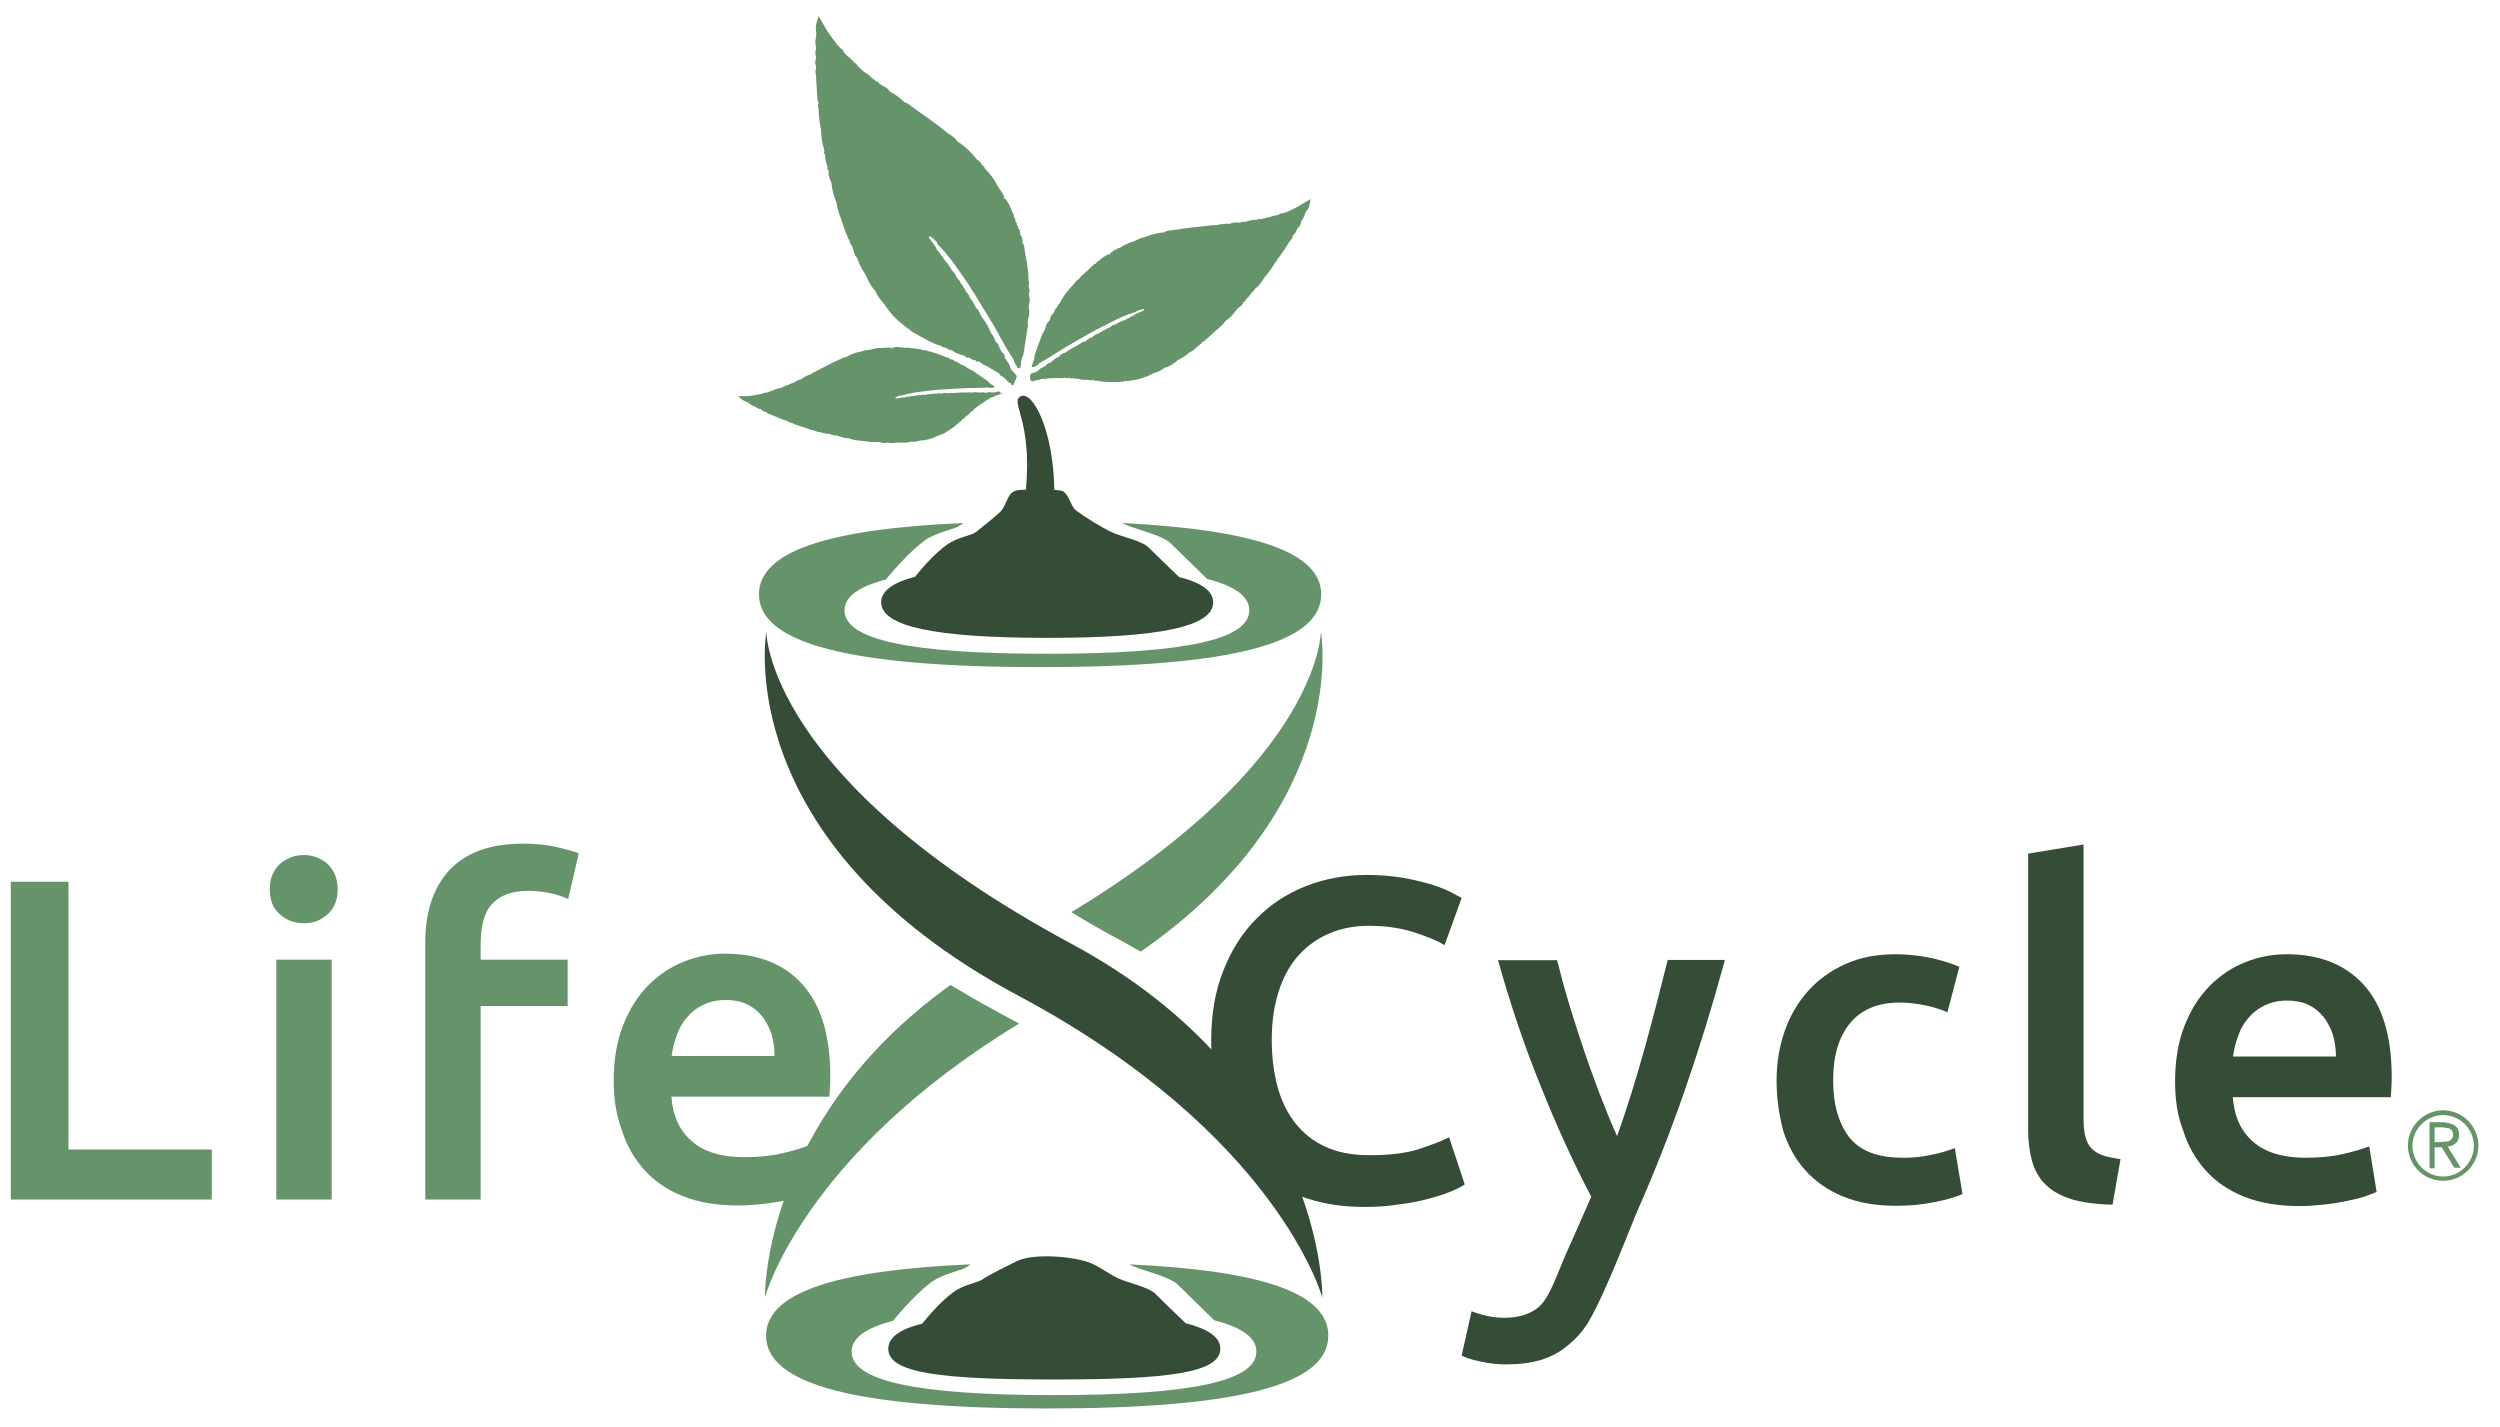
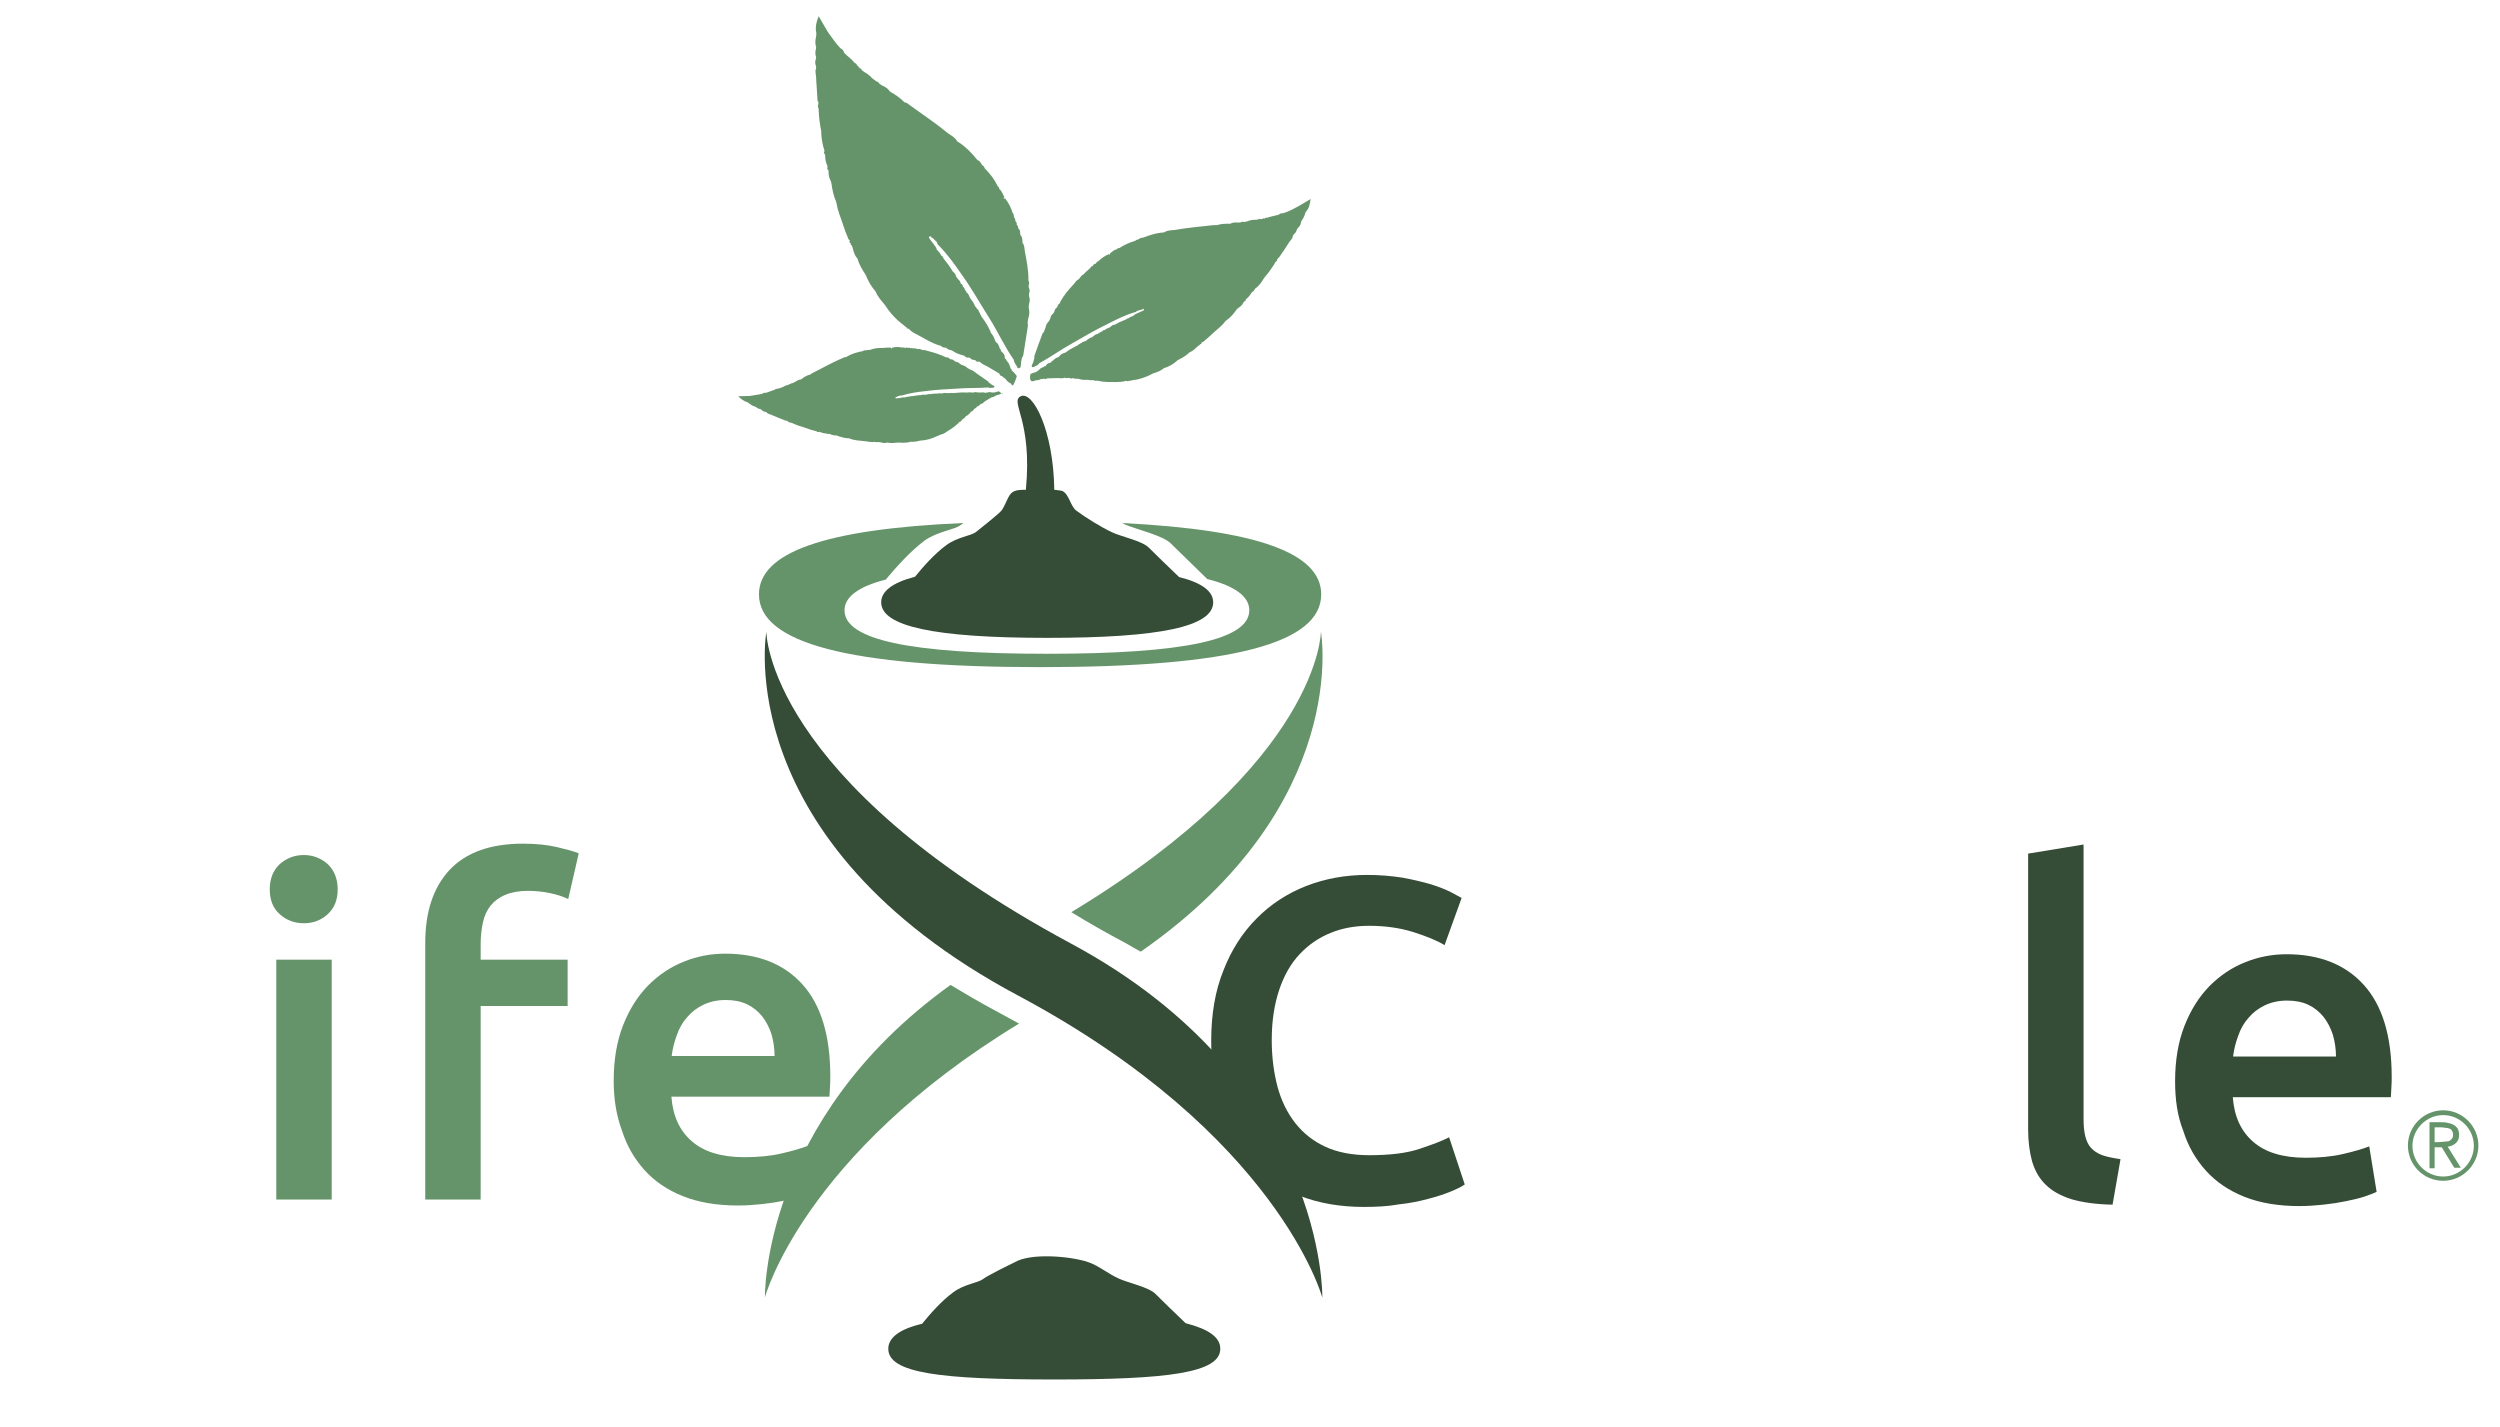
<svg xmlns="http://www.w3.org/2000/svg" version="1.1" id="Layer_1" x="0px" y="0px" viewBox="0 0 879.5 502" style="enable-background:new 0 0 879.5 502;" xml:space="preserve">
  <style type="text/css"> .st0{fill:#65956A;} .st1{fill:#344C36;} .st2{fill:#65946A;} .st3{fill:none;stroke:#65946A;stroke-miterlimit:10;} .st4{fill:#66946A;} .st5{fill:#354C36;} .st6{fill:#65936A;} </style>
-   <path class="st4" d="M467.3,469.9c0,17.2-31.3,25.6-98.9,25.6c-67.5,0-98.9-8.5-98.9-25.6c0-14.7,23-23,71.9-25.1 c-0.4,0.4-0.8,0.7-1.1,0.8c-2.1,1.6-8.2,2.2-12.7,5.5c-4.9,3.7-9.8,9.2-13.5,13.6c-9.8,2.5-14.5,6.2-14.5,10.8 c0,10.3,22.6,15.3,71.2,15.3s71.2-5,71.2-15.3c0-4.8-4.9-8.5-14.8-11c-4.9-4.8-10.7-10.4-12.8-12.5c-2.8-2.8-11.8-4.9-15.7-6.5 c-0.5-0.3-0.9-0.4-1.5-0.7C444.9,447,467.3,455.2,467.3,469.9z" />
  <path class="st5" d="M382.8,444c3.8,1.3,7,4.1,10.8,5.8c3.2,1.5,10.6,3,12.9,5.4c1.7,1.7,6.6,6.5,10.6,10.3c8.2,2.1,12.2,5,12.2,9 c0,8.5-18.5,10.8-58.4,10.8s-58.4-2.2-58.4-10.8c0-3.8,3.8-6.9,11.9-8.8c2.9-3.6,7-8.2,11-11.1c3.7-2.8,8.7-3.3,10.4-4.6 c1.3-1.1,9.6-5.2,11.1-5.9C362.5,440.7,376.6,441.9,382.8,444z" />
  <path class="st4" d="M358.5,360.1c-76,46.2-89.4,96.3-89.4,96.3s-1.2-62.2,65.3-109.9c4.8,2.9,9.9,5.9,15.3,8.8 C352.5,356.8,355.6,358.5,358.5,360.1z" />
  <path class="st5" d="M269.6,222.3c0,0,0,51.9,107.1,109.6c90,48.3,88.5,124.6,88.5,124.6S449.6,399,358.1,350.2 C256.4,295.9,269.6,222.3,269.6,222.3z" />
  <path class="st4" d="M401.3,334.8c-1.6-0.9-3.3-1.8-4.9-2.8c-7-3.7-13.5-7.4-19.5-11.1c87.8-53.1,87.8-98.7,87.8-98.7 S475.7,283.1,401.3,334.8z" />
  <path class="st4" d="M464.8,209.1c0,17.2-31.3,25.6-98.9,25.6c-67.5,0-98.9-8.5-98.9-25.6c0-14.7,23-23,71.9-25.1 c-0.4,0.4-0.8,0.7-1.1,0.8c-2.1,1.6-8.2,2.2-12.7,5.5c-4.9,3.7-9.8,9.2-13.5,13.6c-9.8,2.5-14.5,6.2-14.5,10.8 c0,10.3,22.6,15.3,71.2,15.3s71.2-5,71.2-15.3c0-4.8-4.9-8.5-14.8-11c-4.9-4.8-10.7-10.4-12.8-12.5c-2.8-2.8-11.8-4.9-15.7-6.5 c-0.5-0.3-0.9-0.4-1.5-0.7C442.4,186.4,464.8,194.6,464.8,209.1z" />
  <path class="st5" d="M426.8,211.9c0,8.5-18.5,12.5-58.4,12.5s-58.4-4.1-58.4-12.5c0-3.8,3.8-6.9,11.9-9c2.9-3.6,7-8.2,11-11.1 c3.7-2.8,8.7-3.3,10.4-4.6c1.3-1.1,8.3-6.5,9.2-7.8c2-3.2,2.2-5.9,4.6-6.7c0.7-0.3,2-0.4,3.8-0.4c2.4-24.7-5.8-30.9-1.8-32.9 c4.2-2,11.5,11.8,11.8,32.9c1.3,0.1,2.2,0.3,2.8,0.4c2.4,1.1,2.9,5.4,4.9,6.9c3.2,2.4,8.8,5.9,12.7,7.7c3.2,1.5,10.6,3,12.9,5.4 c1.7,1.7,6.6,6.5,10.6,10.3C422.8,205,426.8,208,426.8,211.9z" />
  <path class="st4" d="M351.5,137.7c-0.1-0.1-1.5,0.3-1.7,0.4c-0.1-0.1-0.4-0.1-0.5,0h-0.1c-0.7-0.1-1.2-0.3-1.8,0c-0.1,0-0.3,0-0.5,0 c-0.1,0.1-0.3,0.3-0.5,0l0,0c-0.4-0.1-0.9-0.1-1.3,0c-0.1,0-0.3,0-0.4,0c-0.1-0.1-0.4-0.1-0.5,0h-0.1c-0.5-0.1-1.1-0.3-1.6,0 c-0.1,0-0.3,0-0.4,0c-0.7-0.1-1.3-0.1-2,0c-0.1,0-0.1,0-0.3,0c-1.2-0.1-2.2,0-3.3,0.1c-0.3,0-0.4,0-0.7,0.1c-0.1-0.1-0.4-0.1-0.5,0 c-0.3-0.1-0.4-0.1-0.5,0c-0.3-0.1-0.5-0.1-0.8,0c-0.3,0-0.5,0-0.7,0c-0.7-0.1-1.2-0.1-1.8,0.1c-0.1,0-0.3,0-0.4,0 c-0.5,0-0.9-0.1-1.5,0.1l0,0c-0.1-0.1-0.4-0.1-0.5,0c-0.4-0.1-0.7,0-1.1,0.1c-0.3-0.1-0.5-0.1-0.7,0.1l0,0c-0.4-0.1-0.8-0.1-1.1,0.1 c-0.3,0-0.4,0-0.7,0.1c-0.5-0.1-0.9-0.1-1.5,0.1c-1.2,0-2.2,0.3-3.3,0.4c-0.3-0.1-0.5,0-0.7,0.1c-0.5,0-1.1,0.1-1.6,0.3 c-0.9-0.1-1.8,0.3-2.8,0.3c-0.3,0-0.7,0.3-0.5-0.4c0,0,0.1,0,0.1-0.1c0.3,0.1,0.4,0.1,0.4-0.1c0.4-0.1,0.9-0.3,1.3-0.4 c0.1,0.1,0.4,0.1,0.5,0c2.6-0.8,5.3-1.2,8.1-1.5c3.8-0.5,7.7-0.7,11.5-0.9c3.6-0.3,7-0.1,10.6-0.4l0,0c0.5,0.3,1.2,0.1,1.7,0.1 c0.3,0,0.4,0,0.5-0.3c0.1-0.3-0.1-0.4-0.4-0.5c-0.3-0.1-0.5-0.3-0.7-0.4c-0.3-0.3-0.7-0.5-0.9-0.7c0-0.1-0.1-0.3-0.3-0.4 c-1.8-1.3-3.7-2.5-5.4-3.8c-0.1-0.1-0.3-0.1-0.5-0.1c-0.4-0.3-0.8-0.5-1.2-0.7c-0.5-0.5-1.2-0.9-2-1.1c-0.3-0.1-0.5-0.3-0.7-0.4 c-0.4-0.4-0.9-0.7-1.6-0.8c-0.1-0.1-0.3-0.1-0.4-0.3c-0.4-0.4-0.8-0.5-1.3-0.5c-0.1-0.1-0.3-0.1-0.4-0.3c-0.3-0.3-0.7-0.4-1.1-0.4 c-0.1,0-0.3-0.1-0.3-0.1c-2-0.9-4-1.6-6.1-2.1c-0.5-0.1-1.2-0.5-1.8-0.3c-0.1,0-0.1,0-0.3-0.1c-0.5-0.3-1.1-0.4-1.6-0.3 c-0.1,0-0.1,0-0.3-0.1c-0.4-0.1-0.8-0.3-1.2-0.1c-0.1,0-0.1,0-0.3-0.1c-0.1-0.1-0.4-0.1-0.5,0c0,0,0,0-0.1,0 c-0.3-0.1-0.5-0.3-0.9-0.1h-0.1c-0.3-0.1-0.5-0.3-0.9,0h-0.1c-0.3-0.1-0.7-0.3-0.9-0.1c-1.2-0.3-2.4-0.3-3.6,0l0,0 c0,0.1,0,0.3-0.3,0.3c-0.1,0-0.1-0.1-0.1-0.3c-0.1,0-0.3,0-0.4,0c-0.7,0-1.3-0.1-1.8,0.1l0,0c-0.3-0.1-0.4-0.1-0.5,0 c-0.1,0-0.1,0-0.3,0c-1.6,0-3,0.1-4.5,0.7c-0.1,0-0.1,0-0.3,0c-0.3,0-0.5,0-0.8,0.1c-0.5,0-1.1,0-1.5,0.4c-0.1,0-0.1,0-0.3,0 c-1.7,0.4-3.4,0.8-4.9,1.7c-0.1,0.1-0.3,0.1-0.4,0.3c-1.1,0-1.8,0.7-2.6,0.9c-3.3,1.5-6.3,3.2-9.5,4.8c-0.3,0.1-0.4,0.3-0.5,0.4 c-0.1,0-0.1,0.1-0.3,0.1c-1.2,0.3-2.1,0.9-3,1.6c-0.1,0-0.1,0.1-0.3,0.1c-0.8,0.1-1.3,0.5-2,0.9c-0.3,0.1-0.5,0.3-0.8,0.4 c-0.3,0-0.4,0-0.4,0.1c-0.4,0.1-0.8,0.3-1.1,0.5c-0.7,0.1-1.3,0.4-2,0.8c-0.3,0.1-0.4,0.1-0.7,0.3c-0.3-0.1-0.4,0-0.4,0.1 c-0.1,0-0.3,0.1-0.4,0.1c-0.1,0-0.4,0-0.4,0.1h-0.1c-0.3,0-0.5,0-0.7,0.3c-1.1,0.3-2.1,0.8-3.2,1.1c-0.4-0.1-0.8,0-1.2,0.3 c-1.5,0.4-3,0.5-4.5,0.8c-1.3,0-2.6,0.1-4,0.1c0.9,0.9,2,1.8,3.3,2.1c0.1,0.1,0.4,0.3,0.5,0.4c0.7,0.5,1.2,0.9,2,1.1 c0.1,0,0.1,0.1,0.3,0.1c0.5,0.4,1.1,0.8,1.7,0.8c0.1,0.1,0.3,0.1,0.4,0.3c0.4,0.4,0.9,0.7,1.5,0.7c0.1,0.1,0.3,0.1,0.4,0.3 c0.4,0.5,1.2,0.5,1.7,0.8c1.6,0.7,3.2,1.3,4.9,2c0.1,0,0.3,0,0.4,0c0.1,0.1,0.3,0.1,0.4,0.3c0.3,0.3,0.7,0.4,1.1,0.4 c0.1,0,0.1,0.1,0.3,0.1c1.5,0.7,2.9,1.2,4.4,1.6c0.1,0,0.3,0.1,0.3,0.1c1.2,0.5,2.5,0.9,3.8,1.2c0.1,0,0.3,0.1,0.3,0.1 c0.3,0.3,0.5,0.3,0.8,0.1c0.1,0,0.3,0.1,0.3,0.1c0.7,0.3,1.5,0.5,2.2,0.5h0.1c0.3,0.1,0.4,0.4,0.7,0.1c0.1,0,0.3,0.1,0.5,0.1 c0.7,0.4,1.5,0.5,2.2,0.5c0.1,0,0.3,0,0.3,0.1c1.5,0.5,2.8,0.9,4.2,0.9c0.1,0,0.1,0,0.3,0.1c1.7,0.7,3.4,0.7,5.2,0.9 c0.9,0.1,1.8,0.3,2.6,0.3c0.3,0,0.5,0.1,0.8-0.1c0.1,0,0.1,0,0.3,0.1c0.1,0.1,0.4,0.1,0.5,0c0,0,0,0,0.1,0c0.1,0.1,0.4,0.1,0.5,0 c0.3,0,0.5,0.1,0.8,0.1c0.8,0.3,1.6,0.3,2.4,0.1h0.1c1.2,0.3,2.4,0.1,3.6,0c0.1,0,0.3,0,0.4,0c1.5,0.1,2.8,0.1,4.1-0.3 c1.2,0.1,2.2-0.1,3.3-0.4h0.1c2.1-0.1,4.1-0.7,5.9-1.6c0.3-0.1,0.5-0.1,0.8-0.4c0.3,0.1,0.4,0,0.4-0.1c0.1,0,0.1-0.1,0.3-0.1 c0.8-0.1,1.5-0.7,2.1-1.1c1.5-0.9,2.8-1.8,4-3c0.1-0.1,0.1-0.1,0.3-0.3c0.4-0.1,0.7-0.3,0.8-0.7c0.1-0.1,0.1-0.1,0.3-0.3 c0.3,0,0.5-0.3,0.7-0.5c0.1-0.1,0.3-0.3,0.3-0.4c0.8-0.4,1.3-0.9,1.8-1.5c0.1-0.1,0.1-0.1,0.3-0.3c0.4-0.1,0.7-0.3,0.8-0.7 c0.1-0.1,0.1-0.1,0.3-0.3c0.4,0,0.5-0.3,0.7-0.5c0.1-0.1,0.1-0.1,0.3-0.3c0.3,0,0.5-0.1,0.7-0.4c0.1-0.1,0.1-0.1,0.3-0.3 c0.7-0.1,1.2-0.7,1.7-1.1c0.8-0.5,1.5-0.9,2.2-1.3c0.1,0,0.1-0.1,0.3-0.1c0.3,0,0.5,0,0.7-0.3c0.3-0.1,0.5-0.1,0.8-0.4 c0.5,0,1.1-0.3,1.6-0.5c0.1,0,0.5,0,0.5-0.1C353.1,139.3,352,138.1,351.5,137.7z" />
  <path class="st4" d="M362.5,131.7c0-0.3,1.8-0.8,2.1-0.8c0.1-0.3,0.3-0.4,0.5-0.4c0,0,0-0.1,0.1-0.1c0.5-0.5,1.1-1.1,1.8-1.2 c0.1-0.1,0.4-0.3,0.5-0.4c0.3,0.1,0.5,0,0.5-0.3l0,0c0.4-0.5,0.8-0.8,1.5-0.9c0.1-0.1,0.3-0.1,0.4-0.3c0.1-0.3,0.3-0.4,0.5-0.4 c0,0,0-0.1,0.1-0.1c0.5-0.5,0.9-0.9,1.7-1.1c0.1-0.1,0.3-0.1,0.4-0.3c0.5-0.7,1.2-1.1,2-1.3c0.1,0,0.1-0.1,0.3-0.1 c1.1-0.9,2.4-1.6,3.6-2.2c0.3-0.1,0.5-0.3,0.8-0.4c0.1-0.3,0.3-0.4,0.5-0.3c0.1-0.3,0.4-0.4,0.7-0.4c0.1-0.4,0.5-0.5,0.9-0.5 c0.3-0.1,0.5-0.3,0.8-0.4c0.5-0.5,1.2-0.9,2-1.2c0.1-0.1,0.3-0.1,0.4-0.3c0.5-0.4,0.9-0.8,1.6-0.8l0,0c0.1-0.3,0.3-0.3,0.5-0.3 c0.3-0.4,0.8-0.5,1.2-0.7c0.1-0.4,0.4-0.4,0.8-0.4l0,0c0.3-0.4,0.7-0.5,1.2-0.7c0.3-0.1,0.5-0.3,0.8-0.4c0.4-0.5,0.9-0.8,1.6-0.8 c1.2-0.8,2.5-1.3,3.8-1.8c0.3-0.3,0.5-0.4,0.8-0.4c0.5-0.4,1.2-0.7,1.8-0.9c0.9-0.9,2.1-1.1,3.2-1.7c0.3-0.1,0.9-0.3,0.3-0.8h-0.1 c-0.1,0.3-0.3,0.4-0.5,0.3c-0.5,0.1-1.2,0.4-1.7,0.5c-0.1,0.3-0.3,0.4-0.5,0.4c-3.3,0.9-6.5,2.5-9.6,4.1c-4.4,2.1-8.6,4.6-12.8,7 c-3.8,2.1-7.5,4.8-11.4,6.9l0,0c-0.4,0.7-1.2,0.9-1.7,1.2c-0.3,0.1-0.5,0.3-0.8,0.1c-0.3-0.3-0.1-0.5,0-0.8c0.1-0.3,0.3-0.7,0.4-0.9 c0.1-0.5,0.3-0.9,0.4-1.5c-0.1-0.3,0-0.4,0-0.7c0.9-2.5,1.8-5.2,2.8-7.7c0.1-0.3,0.1-0.4,0.4-0.5c0.3-0.5,0.4-1.1,0.7-1.6 c0.1-0.9,0.5-1.8,1.3-2.5c0.1-0.3,0.3-0.7,0.4-0.9c0.1-0.8,0.5-1.3,1.1-1.8c0.1-0.1,0.1-0.4,0.3-0.5c0.1-0.7,0.4-1.2,0.9-1.5 c0.1-0.1,0.1-0.4,0.3-0.5c0.1-0.5,0.4-0.8,0.8-1.1c0-0.1,0.1-0.3,0.1-0.4c1.3-2.4,3-4.4,4.8-6.3c0.5-0.5,0.8-1.3,1.6-1.6 c0.1-0.1,0.1-0.1,0.3-0.3c0.4-0.5,0.8-1.2,1.5-1.5c0.1-0.1,0.1-0.1,0.3-0.3c0.3-0.4,0.7-0.8,1.2-1.1c0.1-0.1,0.1-0.1,0.3-0.3 c0.1-0.3,0.3-0.4,0.5-0.4c0,0,0-0.1,0.1-0.1c0.1-0.4,0.4-0.7,0.8-0.7c0,0,0-0.1,0.1-0.1c0.1-0.4,0.4-0.7,0.9-0.7c0,0,0-0.1,0.1-0.1 c0.3-0.4,0.5-0.8,0.9-0.8c1.1-1.1,2.4-2,3.7-2.5l0,0c0.1,0.1,0.3,0.3,0.4,0.1c0.1-0.1,0-0.3-0.1-0.3c0.1-0.1,0.3-0.1,0.4-0.3 c0.7-0.5,1.2-1.1,2.1-1.2l0,0c0.1-0.3,0.4-0.4,0.7-0.4c0.1,0,0.1-0.1,0.3-0.1c1.6-1.1,3.3-1.8,5.2-2.4c0.1,0,0.1-0.1,0.3-0.1 c0.3-0.3,0.5-0.4,0.9-0.4c0.5-0.4,1.2-0.7,1.8-0.7c0.1,0,0.1-0.1,0.3-0.1c2.1-0.8,4.2-1.5,6.5-1.7c0.3,0,0.4,0,0.7-0.1 c1.1-0.7,2.4-0.7,3.6-0.8c4.5-0.8,9.1-1.2,13.6-1.7c0.3,0,0.7,0,0.9,0c0.1,0,0.3,0,0.4,0c1.5-0.5,2.9-0.5,4.4-0.5c0.1,0,0.3,0,0.3,0 c0.9-0.5,1.8-0.5,2.8-0.4c0.4,0,0.7-0.1,1.1-0.1c0.1-0.3,0.4-0.3,0.7-0.1c0.5-0.1,1.1-0.1,1.6-0.3c0.9-0.4,1.8-0.5,2.8-0.5 c0.3,0,0.7-0.1,0.9-0.1c0.1-0.3,0.4-0.3,0.7-0.1c0.3,0,0.4-0.1,0.7-0.1c0.1-0.1,0.4-0.3,0.7-0.1h0.1c0.3-0.3,0.5-0.4,0.9-0.3 c1.3-0.5,2.8-0.7,4.1-1.1c0.4-0.4,0.8-0.5,1.5-0.5c1.8-0.5,3.6-1.5,5.3-2.4c1.5-0.9,2.9-1.7,4.4-2.6c-0.3,1.7-0.5,3.3-1.7,4.5 c-0.1,0.3-0.3,0.5-0.3,0.8c-0.3,0.9-0.7,1.7-1.3,2.5c0,0.1-0.1,0.3-0.1,0.4c-0.1,0.8-0.5,1.5-1.2,2.1c-0.1,0.1-0.1,0.4-0.3,0.5 c-0.1,0.7-0.5,1.2-1.1,1.7c-0.1,0.1-0.1,0.4-0.3,0.5c0,0.9-0.8,1.5-1.2,2.1c-1.1,1.8-2.4,3.7-3.6,5.4c-0.1,0.1-0.3,0.3-0.4,0.3 c-0.1,0.1-0.1,0.4-0.3,0.5c0,0.5-0.4,0.8-0.8,1.1c0,0.1-0.1,0.3-0.1,0.4c-1.1,1.6-2.1,3.2-3.4,4.6c-0.1,0.1-0.1,0.3-0.3,0.4 c-0.9,1.5-1.8,2.8-3.2,3.8c-0.1,0.1-0.1,0.3-0.3,0.4c0,0.4-0.3,0.5-0.7,0.7c-0.1,0.1-0.1,0.3-0.3,0.4c-0.5,0.8-1.1,1.6-1.8,2.1 l-0.1,0.1c-0.1,0.3-0.1,0.7-0.5,0.7c-0.1,0.1-0.3,0.3-0.4,0.5c-0.4,0.9-1.2,1.5-2,2c-0.1,0.1-0.1,0.3-0.3,0.3 c-1.1,1.6-2.2,2.9-3.8,4c-0.1,0.1-0.1,0.1-0.3,0.3c-1.3,1.8-3.2,3-4.8,4.6c-0.8,0.8-1.7,1.5-2.5,2.2c-0.3,0.3-0.5,0.5-0.9,0.5 c-0.1,0.1-0.1,0.1-0.1,0.3c0,0.3-0.3,0.4-0.5,0.4c0,0,0,0.1-0.1,0.1c-0.1,0.3-0.3,0.4-0.5,0.4c-0.3,0.3-0.5,0.5-0.8,0.7 c-0.7,0.8-1.5,1.3-2.4,1.7c0,0,0,0.1-0.1,0.1c-1.1,1.1-2.4,1.8-3.8,2.5c-0.1,0.1-0.3,0.1-0.4,0.3c-1.3,1.2-2.9,2.1-4.6,2.6 c-1.1,0.9-2.4,1.5-3.8,1.8c0,0,0,0.1-0.1,0.1c-2.4,1.3-4.8,2.1-7.4,2.4c-0.4,0.1-0.7,0.3-1.1,0.1c-0.1,0.3-0.4,0.3-0.7,0.1 c-0.1,0-0.3,0-0.4,0c-1.1,0.4-2.1,0.3-3,0.4c-2.1,0-4.4,0.1-6.5-0.4c-0.1,0-0.3,0-0.4-0.1c-0.4,0.1-0.9,0.1-1.3-0.1 c-0.1,0-0.3,0-0.4-0.1c-0.4,0.1-0.8,0.1-1.2,0c-0.3,0-0.4-0.1-0.7-0.1c-1.1,0.1-2.1,0-3-0.3c-0.1,0-0.3,0-0.4-0.1 c-0.4,0.1-0.9,0.1-1.3-0.1c-0.1,0-0.3,0-0.4-0.1c-0.4,0.3-0.8,0.1-1.2,0c-0.1,0-0.3,0-0.4-0.1c-0.3,0.1-0.7,0.3-0.9,0 c-0.1,0-0.3,0-0.4,0c-0.8,0.3-1.7,0.1-2.5,0.1c-1.2,0-2.2,0.1-3.4,0.1c-0.1,0-0.3,0-0.3,0c-0.3,0.3-0.5,0.4-0.9,0.1 c-0.4,0-0.7,0.3-1.1,0.1c-0.7,0.4-1.3,0.5-2.1,0.5c-0.3,0.1-0.5,0.4-0.7,0.3C362.1,134.4,362.3,132.5,362.5,131.7z" />
  <path class="st4" d="M357.7,132.4c0.1-0.3-1.6-2-1.8-2.1c0.1-0.3-0.1-0.5-0.4-0.7c0-0.1,0-0.1,0-0.1c-0.3-0.9-0.5-1.8-1.3-2.5 c-0.1-0.3-0.3-0.5-0.3-0.7c-0.4,0-0.5-0.3-0.4-0.7l0,0c-0.1-0.8-0.4-1.3-1.1-1.8c-0.1-0.1-0.1-0.3-0.3-0.5c0-0.3-0.1-0.5-0.4-0.7 v-0.1c-0.3-0.8-0.5-1.7-1.3-2.1c-0.1-0.1-0.1-0.3-0.3-0.5c-0.3-1.1-0.8-2-1.5-2.8c0-0.1-0.1-0.1-0.1-0.3c-0.7-1.7-1.6-3.2-2.6-4.6 c-0.3-0.3-0.4-0.7-0.7-0.9c0-0.4-0.1-0.5-0.4-0.7c0-0.4-0.1-0.7-0.4-0.8c0-0.5-0.3-0.9-0.7-1.2c-0.3-0.3-0.4-0.7-0.7-0.9 c-0.3-0.9-0.8-1.7-1.5-2.5c-0.1-0.1-0.1-0.3-0.3-0.5c-0.3-0.7-0.5-1.5-1.2-1.8l0,0c0-0.3-0.1-0.5-0.4-0.7c-0.1-0.5-0.5-1.1-0.9-1.5 c0-0.5-0.3-0.8-0.7-0.9l0,0c-0.1-0.7-0.4-1.1-0.9-1.5c-0.3-0.3-0.4-0.7-0.7-0.9c-0.1-0.8-0.7-1.5-1.3-2c-0.9-1.6-2-3-3.2-4.5 c-0.1-0.4-0.3-0.8-0.7-0.9c-0.4-0.8-0.9-1.5-1.6-2.1c-0.4-1.5-1.7-2.5-2.4-3.7c-0.3-0.4-0.8-0.8,0.1-1.1c0,0.1,0.1,0.1,0.3,0.1 c0,0.4,0.1,0.5,0.5,0.5c0.5,0.5,1.1,1.1,1.6,1.6c-0.1,0.4,0.1,0.5,0.3,0.8c3.2,3.2,5.7,6.7,8.2,10.3c3.6,5,6.6,10.4,9.9,15.6 c3,4.8,5.3,9.9,8.5,14.5l0,0c0.1,0.9,0.7,1.7,1.2,2.5c0.1,0.4,0.4,0.7,0.8,0.5c0.4-0.1,0.5-0.5,0.5-0.8c0.1-0.4,0.1-0.9,0.1-1.3 c0.1-0.7,0.3-1.2,0.4-1.8c0.3-0.1,0.3-0.4,0.4-0.7c0.5-3.4,1.1-6.9,1.6-10.2c0-0.3,0.1-0.5-0.1-0.8c0.1-0.7,0.1-1.5,0.3-2.1 c0.4-1.2,0.4-2.4,0.1-3.6c0-0.4,0.1-0.9,0.1-1.3c0.4-0.9,0.3-1.8,0-2.8c0-0.3,0-0.5,0-0.8c0.3-0.8,0.3-1.5-0.1-2.2 c0-0.3,0-0.5,0-0.8c0.3-0.5,0.1-1.2-0.1-1.7c0-0.1,0-0.4,0-0.5c0-3.4-0.7-6.6-1.3-9.9c-0.1-0.9-0.1-2-0.8-2.8c0-0.1,0-0.3,0-0.4 c0-0.9-0.1-1.7-0.8-2.5c0-0.1,0-0.3,0-0.4c0-0.7-0.1-1.3-0.7-1.8c0-0.1,0-0.3-0.1-0.4c0.1-0.4,0-0.5-0.4-0.7v-0.1 c0-0.5,0-0.9-0.5-1.3v-0.1c0-0.5-0.1-0.9-0.5-1.3v-0.1c0-0.5-0.1-1.1-0.5-1.5c-0.5-1.8-1.5-3.6-2.6-5l0,0c-0.1,0.1-0.4,0.1-0.5-0.1 c-0.1-0.3,0.1-0.3,0.3-0.3c-0.1-0.1-0.1-0.4-0.3-0.5c-0.4-0.9-0.8-1.8-1.6-2.5l0,0c0-0.4-0.1-0.7-0.5-0.8c0-0.1-0.1-0.3-0.1-0.3 c-1.1-2.2-2.5-4.1-4.2-5.8c-0.1-0.1-0.1-0.1-0.3-0.3c-0.1-0.5-0.4-0.9-0.9-1.1c-0.4-0.8-0.8-1.5-1.6-1.8c-0.1-0.1-0.1-0.1-0.3-0.3 c-1.8-2.2-3.7-4.2-6.1-5.8c-0.3-0.1-0.4-0.3-0.7-0.4c-0.8-1.5-2.2-2.1-3.4-3c-4.5-3.7-9.4-6.9-14-10.3c-0.3-0.3-0.7-0.4-1.1-0.5 c-0.1,0-0.3-0.1-0.4-0.3c-1.3-1.3-2.9-2.4-4.5-3.3c-0.1-0.1-0.3-0.1-0.4-0.3c-0.7-1.1-1.7-1.6-2.8-2.1c-0.4-0.3-0.8-0.5-1.1-0.8 c0-0.4-0.3-0.5-0.7-0.5c-0.5-0.4-1.1-0.8-1.6-1.2c-0.8-0.9-1.7-1.6-2.8-2.2c-0.3-0.3-0.7-0.5-0.9-0.7c0-0.4-0.3-0.5-0.5-0.5 c-0.1-0.1-0.4-0.4-0.5-0.5c-0.1-0.3-0.3-0.5-0.5-0.5l-0.1-0.1c-0.1-0.4-0.3-0.8-0.8-0.8c-1.1-1.5-2.6-2.4-3.8-3.7 c-0.1-0.7-0.5-1.2-1.2-1.5c-1.7-1.7-3-3.8-4.5-5.8c-1.1-1.8-2.1-3.7-3.2-5.5c-0.8,2-1.3,4-0.8,6.1c0,0.4-0.1,0.7-0.1,1.1 c-0.3,1.2-0.4,2.4,0,3.6c0,0.1,0,0.4,0,0.5c-0.3,1.1-0.4,2,0,3c0,0.3,0,0.5-0.1,0.8c-0.3,0.8-0.3,1.7,0.1,2.5c0,0.3,0,0.5,0,0.8 c-0.5,1.1,0,2,0,3c0.1,2.8,0.4,5.4,0.5,8.2c0,0.3,0.1,0.4,0.3,0.5c0,0.3,0,0.5,0,0.8c-0.3,0.5-0.1,1.2,0.1,1.7c0,0.1,0,0.4,0,0.5 c0.1,2.4,0.4,4.9,0.9,7.3c0,0.1,0,0.4,0,0.5c0.1,2.1,0.4,4.2,1.1,6.2c0,0.1,0,0.4,0,0.5c-0.3,0.4,0,0.8,0.3,1.2c0,0.1,0,0.4,0,0.5 c0,1.2,0.3,2.4,0.8,3.4c0,0.1,0,0.1,0,0.3c0,0.4-0.3,0.8,0.3,1.1c0,0.3,0.1,0.5,0.1,0.8c-0.1,1.2,0.4,2.4,0.9,3.4 c0,0.1,0,0.4,0.1,0.5c0.3,2.4,0.8,4.5,1.7,6.6c0,0.1,0,0.3,0.1,0.4c0.4,2.8,1.6,5.3,2.4,7.9c0.4,1.3,0.9,2.6,1.5,4 c0.1,0.4,0.3,0.9,0.7,1.1c0,0.1,0,0.3,0,0.4c-0.1,0.4,0,0.5,0.4,0.7v0.1c-0.1,0.4,0,0.5,0.4,0.7c0.1,0.4,0.3,0.9,0.4,1.3 c0.3,1.2,0.7,2.4,1.6,3.3v0.1c0.5,1.8,1.5,3.6,2.6,5.2c0.1,0.1,0.1,0.3,0.3,0.5c0.8,2.1,2,4.1,3.4,5.7c0.7,1.7,1.8,3,3,4.4 c0,0,0,0.1,0.1,0.1c1.8,2.8,4,5.3,6.7,7.3c0.4,0.3,0.7,0.7,1.1,0.8c0,0.4,0.3,0.5,0.5,0.5c0.1,0,0.3,0.1,0.4,0.1 c0.8,1.1,2.1,1.6,3.2,2.2c2.4,1.3,4.8,2.8,7.4,3.6c0.1,0,0.3,0.1,0.5,0.1c0.4,0.4,0.9,0.7,1.6,0.7c0.1,0,0.3,0.1,0.5,0.1 c0.3,0.4,0.8,0.7,1.3,0.7c0.3,0.1,0.5,0.1,0.8,0.3c1.1,0.8,2.2,1.2,3.6,1.6c0.1,0,0.4,0.1,0.5,0.1c0.4,0.5,0.9,0.8,1.6,0.7 c0.1,0,0.3,0.1,0.5,0.1c0.3,0.5,0.8,0.7,1.3,0.7c0.1,0,0.3,0.1,0.5,0.1c0.3,0.4,0.5,0.7,1.1,0.5c0.1,0,0.3,0.1,0.5,0.1 c0.8,0.8,1.8,1.2,2.8,1.7c1.2,0.7,2.5,1.5,3.7,2.2c0.1,0.1,0.3,0.1,0.4,0.3c0.1,0.4,0.4,0.8,0.9,0.8c0.4,0.3,0.7,0.8,1.1,0.8 c0.5,0.8,1.2,1.5,2,1.8c0.3,0.3,0.3,0.7,0.7,0.7C356.5,135.7,357.4,133.5,357.7,132.4z" />
  <path class="st5" d="M479.9,424.6c-8.4,0-15.9-1.3-22.6-3.9c-6.7-2.6-12.3-6.4-16.9-11.4c-4.6-5-8.2-11.1-10.6-18.3 c-2.5-7.2-3.7-15.5-3.7-24.8c0-9.4,1.4-17.6,4.3-24.8c2.8-7.2,6.7-13.3,11.7-18.3c4.9-5,10.8-8.8,17.4-11.4 c6.7-2.6,13.8-3.9,21.5-3.9c4.6,0,8.8,0.4,12.6,1c3.8,0.7,7,1.5,9.8,2.3c2.8,0.9,5.1,1.8,6.9,2.7c1.8,1,3.1,1.7,3.9,2.1l-6,16.6 c-2.6-1.6-6.3-3.1-11-4.6c-4.8-1.5-10-2.2-15.6-2.2c-4.8,0-9.4,0.8-13.5,2.5c-4.2,1.7-7.8,4.2-10.9,7.5c-3.1,3.3-5.5,7.5-7.2,12.6 c-1.7,5.1-2.6,10.9-2.6,17.6c0,5.9,0.7,11.3,2,16.3c1.3,4.9,3.4,9.2,6.2,12.8c2.8,3.6,6.3,6.4,10.6,8.4c4.3,2,9.5,3,15.5,3 c7.2,0,13.1-0.7,17.6-2.2c4.5-1.5,8-2.8,10.5-4.1l5.5,16.6c-1.3,0.9-3,1.7-5.2,2.6c-2.2,0.9-4.8,1.7-7.8,2.5 c-3,0.8-6.4,1.5-10.2,1.9C488.2,424.4,484.2,424.6,479.9,424.6z" />
-   <path class="st5" d="M606.8,337.8c-8.7,32-18.8,61.1-30.3,87.1c-2.2,4.8-11.3,29.4-17.7,40.2c-2.1,3.5-4.8,6.3-7.6,8.5 c-2.8,2.3-5.9,3.9-9.4,4.9c-3.4,1-7.4,1.5-11.9,1.5c-3,0-6-0.3-9-1c-3-0.6-5.2-1.3-6.7-2.1l3.5-15.6c3.9,1.5,7.7,2.3,11.5,2.3 c5.1,0,9-1.3,11.9-3.6c4.3-3.5,6.6-11.9,11.1-21.8c3.5-7.7,6.6-15,7.6-17.2c-6.2-11.8-12.1-24.7-17.7-38.7 c-5.7-14-10.7-28.8-15.1-44.5h20.8c1.1,4.5,2.4,9.4,4,14.7c1.6,5.3,3.3,10.6,5.1,16c1.8,5.4,3.8,10.8,5.8,16.2 c2.1,5.4,4.1,10.4,6.2,15c3.4-9.6,6.6-19.8,9.6-30.6c3-10.8,5.7-21.3,8.2-31.4H606.8z" />
-   <path class="st5" d="M625,380.1c0-6.2,1-12.1,2.9-17.5c1.9-5.4,4.7-10.1,8.3-14.1c3.6-4,8-7.1,13.1-9.4c5.2-2.3,11-3.4,17.4-3.4 c8,0,15.5,1.5,22.6,4.4l-4.2,16c-2.3-1-4.8-1.8-7.7-2.4c-2.9-0.6-5.9-1-9.1-1c-7.6,0-13.4,2.4-17.4,7.2c-4,4.8-6,11.5-6,20.2 c0,8.4,1.9,15,5.6,19.9c3.8,4.9,10.1,7.3,19,7.3c3.3,0,6.6-0.3,9.8-1c3.2-0.6,6-1.5,8.4-2.4l2.7,16.1c-2.2,1.1-5.4,2-9.8,2.9 c-4.4,0.9-8.8,1.3-13.5,1.3c-7.2,0-13.5-1.1-18.8-3.3c-5.3-2.2-9.7-5.3-13.2-9.2c-3.5-3.9-6.1-8.6-7.8-14 C625.9,392.3,625,386.4,625,380.1z" />
  <path class="st5" d="M743.2,423.8c-5.8-0.1-10.6-0.8-14.4-1.9c-3.8-1.2-6.9-2.9-9.1-5.1c-2.3-2.2-3.8-4.9-4.8-8.2 c-0.9-3.3-1.4-7-1.4-11.2v-97.1l19.5-3.2v96.6c0,2.4,0.2,4.4,0.6,6c0.4,1.6,1,3,2,4.1c1,1.1,2.3,2,4,2.6c1.7,0.6,3.8,1,6.4,1.4 L743.2,423.8z" />
-   <path class="st5" d="M765.2,380.4c0-7.4,1.1-13.9,3.3-19.5c2.2-5.6,5.1-10.2,8.8-14c3.7-3.7,7.8-6.5,12.6-8.4 c4.7-1.9,9.6-2.8,14.5-2.8c11.6,0,20.7,3.6,27.2,10.8c6.5,7.2,9.8,18,9.8,32.3c0,1.1,0,2.3-0.1,3.6c-0.1,1.3-0.1,2.6-0.2,3.6h-55.6 c0.5,6.8,2.9,12,7.2,15.7c4.2,3.7,10.4,5.6,18.5,5.6c4.7,0,9.1-0.4,13-1.3c3.9-0.9,7-1.8,9.3-2.7l2.6,16c-1.1,0.5-2.6,1.1-4.4,1.7 c-1.9,0.6-4,1.1-6.5,1.6c-2.4,0.5-5,0.9-7.8,1.2c-2.8,0.3-5.6,0.5-8.5,0.5c-7.4,0-13.9-1.1-19.4-3.3c-5.5-2.2-10-5.3-13.5-9.2 c-3.5-3.9-6.2-8.5-7.9-13.9C766,392.6,765.2,386.8,765.2,380.4z M821.8,371.7c0-2.7-0.4-5.2-1.1-7.7c-0.8-2.4-1.9-4.5-3.3-6.3 c-1.5-1.8-3.2-3.2-5.3-4.2c-2.1-1-4.6-1.5-7.5-1.5c-3,0-5.6,0.6-7.9,1.7c-2.3,1.1-4.2,2.6-5.7,4.4c-1.6,1.8-2.8,3.9-3.6,6.3 c-0.9,2.4-1.5,4.8-1.8,7.3H821.8z" />
+   <path class="st5" d="M765.2,380.4c0-7.4,1.1-13.9,3.3-19.5c2.2-5.6,5.1-10.2,8.8-14c3.7-3.7,7.8-6.5,12.6-8.4 c4.7-1.9,9.6-2.8,14.5-2.8c11.6,0,20.7,3.6,27.2,10.8c6.5,7.2,9.8,18,9.8,32.3c0,1.1,0,2.3-0.1,3.6c-0.1,1.3-0.1,2.6-0.2,3.6h-55.6 c0.5,6.8,2.9,12,7.2,15.7c4.2,3.7,10.4,5.6,18.5,5.6c4.7,0,9.1-0.4,13-1.3c3.9-0.9,7-1.8,9.3-2.7l2.6,16c-1.1,0.5-2.6,1.1-4.4,1.7 c-1.9,0.6-4,1.1-6.5,1.6c-2.4,0.5-5,0.9-7.8,1.2c-2.8,0.3-5.6,0.5-8.5,0.5c-7.4,0-13.9-1.1-19.4-3.3c-5.5-2.2-10-5.3-13.5-9.2 c-3.5-3.9-6.2-8.5-7.9-13.9C766,392.6,765.2,386.8,765.2,380.4M821.8,371.7c0-2.7-0.4-5.2-1.1-7.7c-0.8-2.4-1.9-4.5-3.3-6.3 c-1.5-1.8-3.2-3.2-5.3-4.2c-2.1-1-4.6-1.5-7.5-1.5c-3,0-5.6,0.6-7.9,1.7c-2.3,1.1-4.2,2.6-5.7,4.4c-1.6,1.8-2.8,3.9-3.6,6.3 c-0.9,2.4-1.5,4.8-1.8,7.3H821.8z" />
  <g>
-     <path class="st4" d="M74.5,404.4V422H3.8V310.2h20.3v94.2H74.5z" />
    <path class="st4" d="M118.8,312.9c0,3.7-1.2,6.6-3.5,8.7c-2.4,2.2-5.2,3.2-8.4,3.2c-3.3,0-6.2-1.1-8.5-3.2 c-2.4-2.1-3.5-5.1-3.5-8.7c0-3.8,1.2-6.7,3.5-8.9c2.4-2.1,5.2-3.2,8.5-3.2c3.2,0,6,1.1,8.4,3.2 C117.6,306.2,118.8,309.2,118.8,312.9z M116.7,422H97.2v-84.4h19.5V422z" />
    <path class="st4" d="M184,296.8c4.5,0,8.5,0.4,11.9,1.2c3.4,0.8,6,1.5,7.7,2.2l-3.7,16.1c-1.8-0.9-4-1.6-6.4-2.1 c-2.4-0.5-5-0.8-7.8-0.8c-3.1,0-5.8,0.5-7.9,1.4c-2.2,0.9-3.9,2.2-5.2,3.8c-1.3,1.6-2.2,3.6-2.7,5.9c-0.5,2.3-0.8,4.8-0.8,7.5v5.6 h30.6v16.3h-30.6V422h-19.5v-90.3c0-10.9,2.8-19.4,8.5-25.6C163.9,299.9,172.5,296.8,184,296.8z" />
    <path class="st4" d="M215.9,380.2c0-7.4,1.1-13.9,3.3-19.5c2.2-5.6,5.1-10.2,8.8-14c3.7-3.7,7.8-6.5,12.6-8.4 c4.7-1.9,9.6-2.8,14.5-2.8c11.6,0,20.7,3.6,27.2,10.8c6.5,7.2,9.8,18,9.8,32.3c0,1.1,0,2.3-0.1,3.6c-0.1,1.3-0.1,2.6-0.2,3.6h-55.6 c0.5,6.8,2.9,12,7.2,15.7c4.2,3.7,10.4,5.6,18.5,5.6c4.7,0,9.1-0.4,13-1.3c3.9-0.9,7-1.8,9.3-2.7l2.6,16c-1.1,0.5-2.6,1.1-4.4,1.7 c-1.9,0.6-4,1.1-6.5,1.6c-2.4,0.5-5,0.9-7.8,1.2c-2.8,0.3-5.6,0.5-8.5,0.5c-7.4,0-13.9-1.1-19.4-3.3c-5.5-2.2-10-5.3-13.5-9.2 c-3.5-3.9-6.2-8.5-7.9-13.9C216.8,392.4,215.9,386.5,215.9,380.2z M272.5,371.5c0-2.7-0.4-5.2-1.1-7.7c-0.8-2.4-1.9-4.5-3.3-6.3 c-1.5-1.8-3.2-3.2-5.3-4.2c-2.1-1-4.6-1.5-7.5-1.5c-3,0-5.6,0.6-7.9,1.7c-2.3,1.1-4.2,2.6-5.7,4.4c-1.6,1.8-2.8,3.9-3.6,6.3 c-0.9,2.4-1.5,4.8-1.8,7.3H272.5z" />
  </g>
  <path class="st6" d="M854.6,394.8h4.1c0.8,0,1.5,0,2.3,0.2c0.8,0.2,1.5,0.3,2.1,0.7c0.7,0.3,1.1,0.8,1.5,1.3 c0.3,0.7,0.5,1.3,0.5,2.3c0,1.1-0.3,2.1-1.1,2.8c-0.7,0.7-1.6,1.1-2.9,1.3l4.6,7.4h-2.3l-4.4-7.2h-2.5v7.4h-1.8V394.8z M861.4,401.5 c0.5-0.2,0.8-0.5,1.1-0.8c0.3-0.3,0.5-0.8,0.5-1.5s-0.2-1-0.3-1.3c-0.2-0.3-0.5-0.7-0.8-0.8s-0.8-0.3-1.3-0.3s-1-0.2-1.5-0.2h-2.6 v5.2h1.6" />
  <path class="st6" d="M859.5,415.4c-6.9,0-12.4-5.6-12.4-12.4s5.6-12.4,12.4-12.4s12.4,5.6,12.4,12.4S866.3,415.4,859.5,415.4z M859.5,392.3c-5.9,0-10.8,4.9-10.8,10.8s4.9,10.8,10.8,10.8s10.8-4.9,10.8-10.8S865.5,392.3,859.5,392.3z" />
</svg>